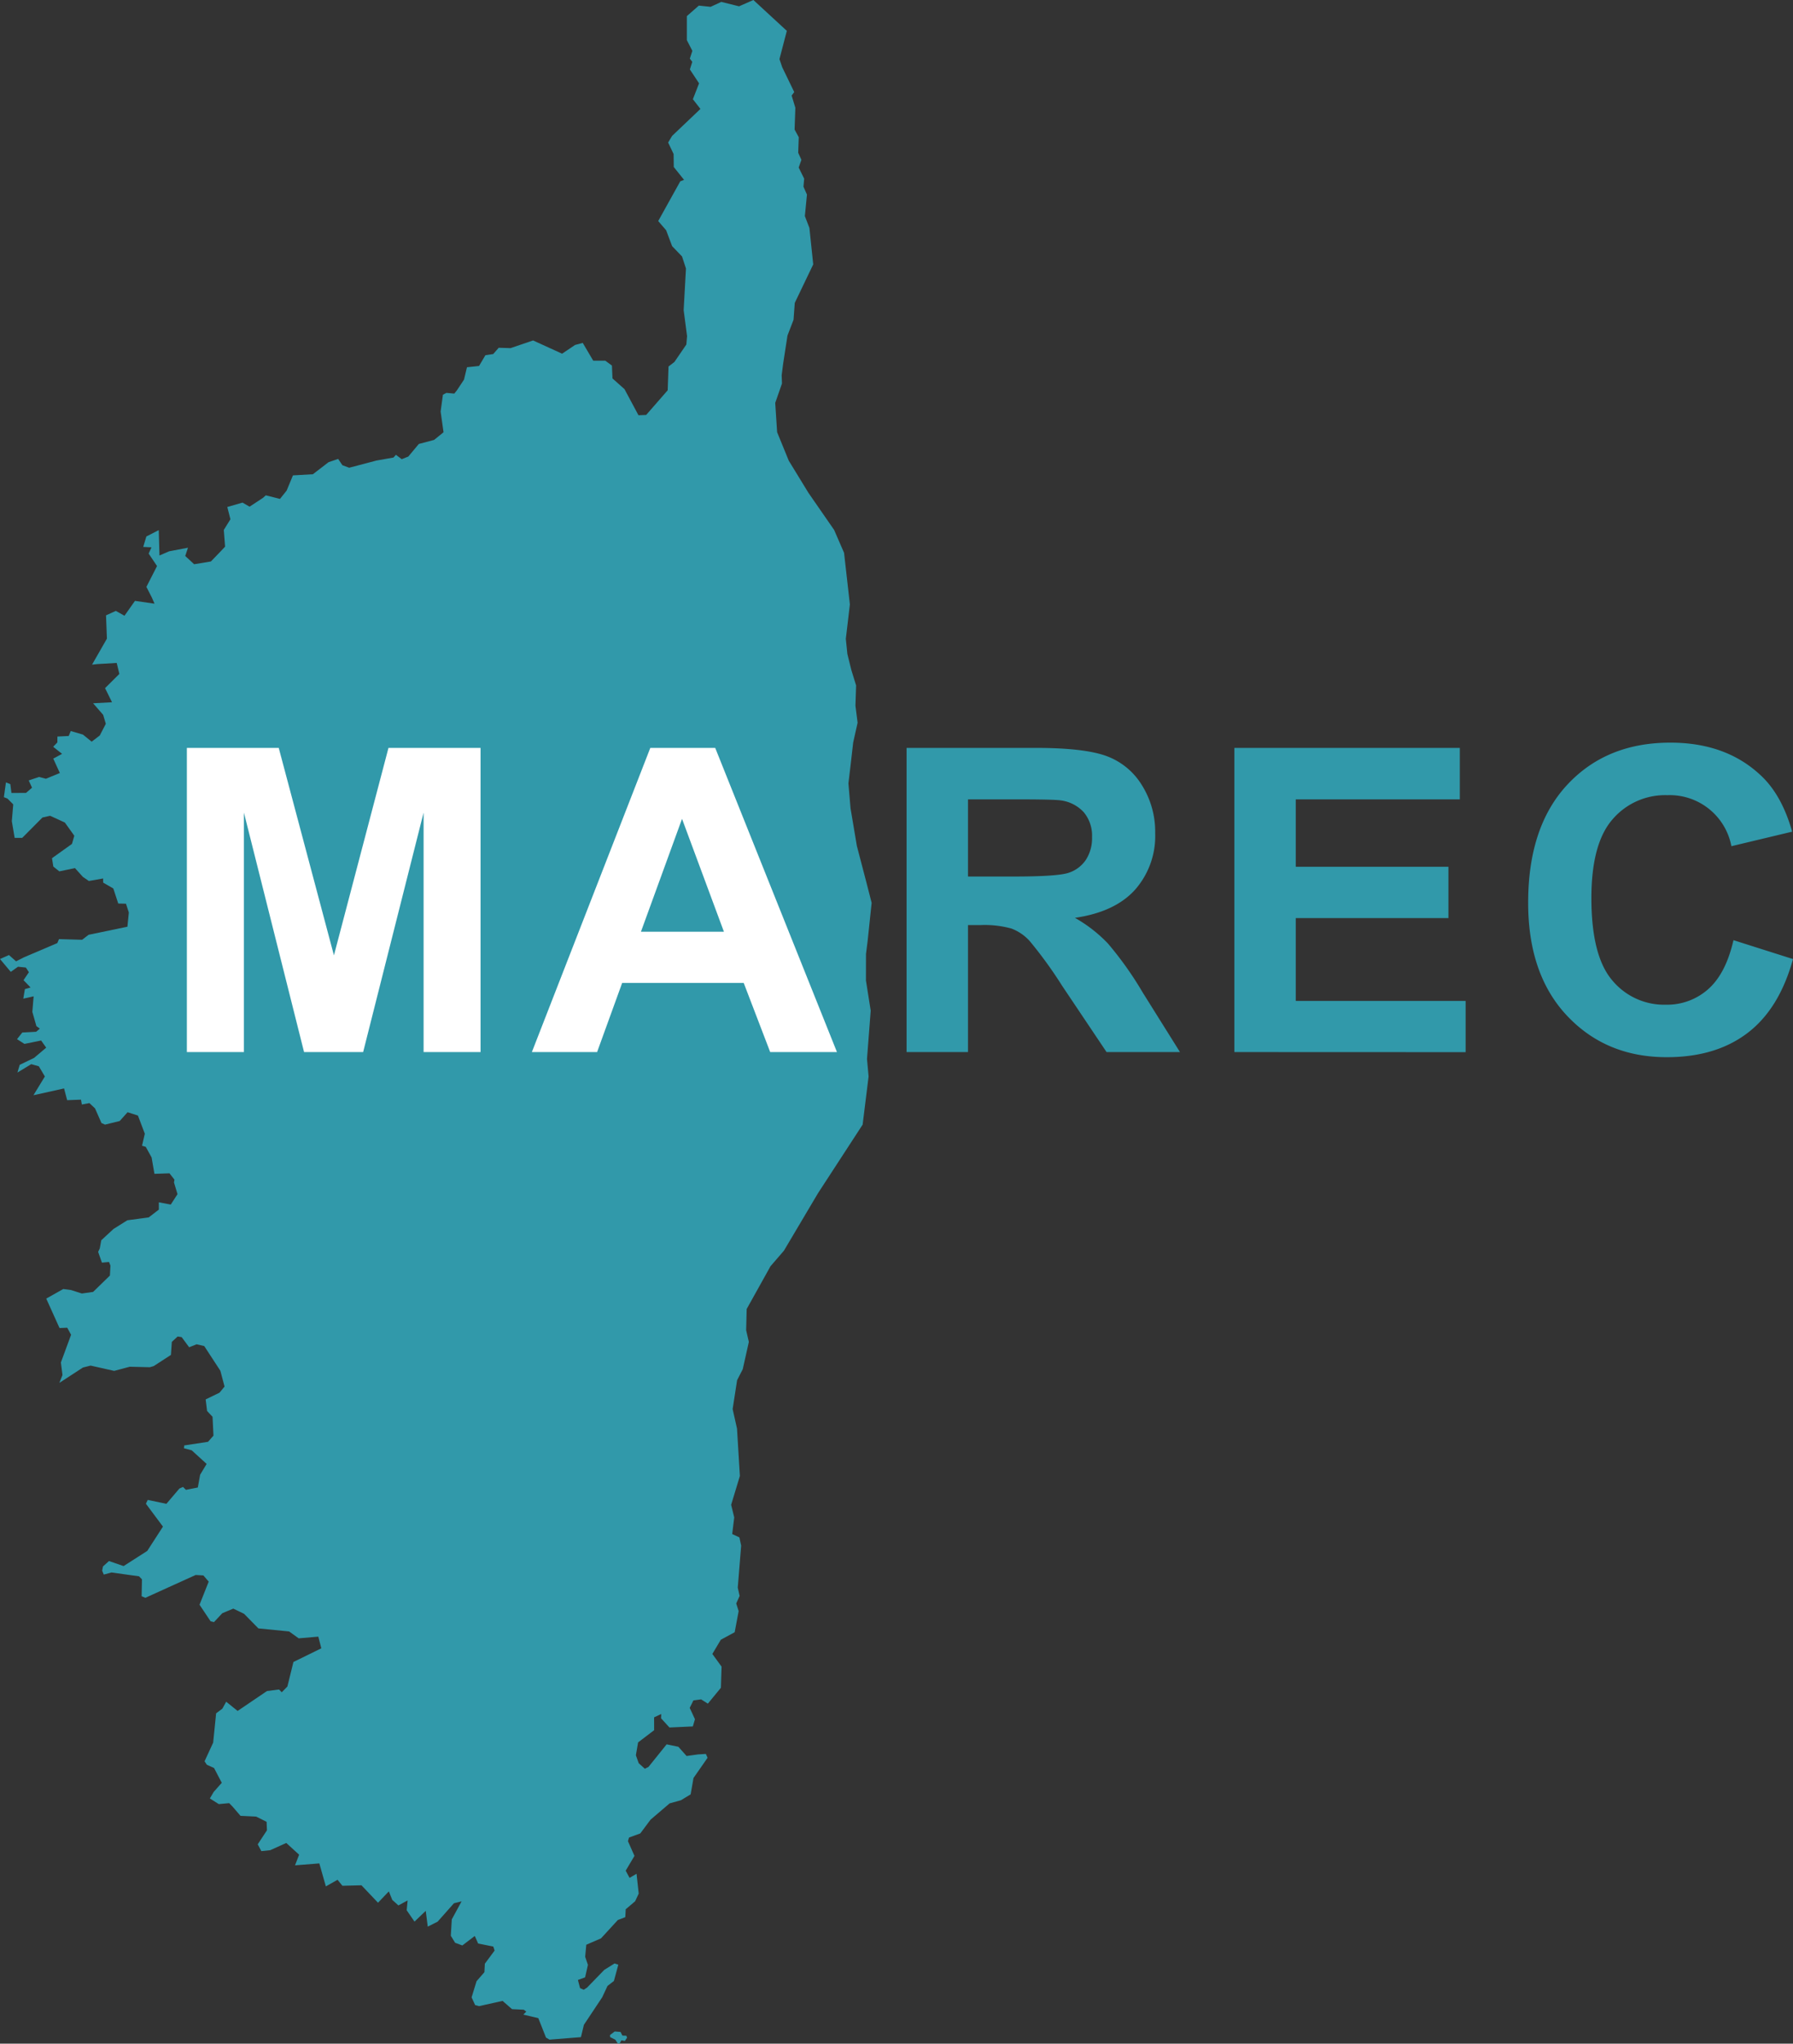
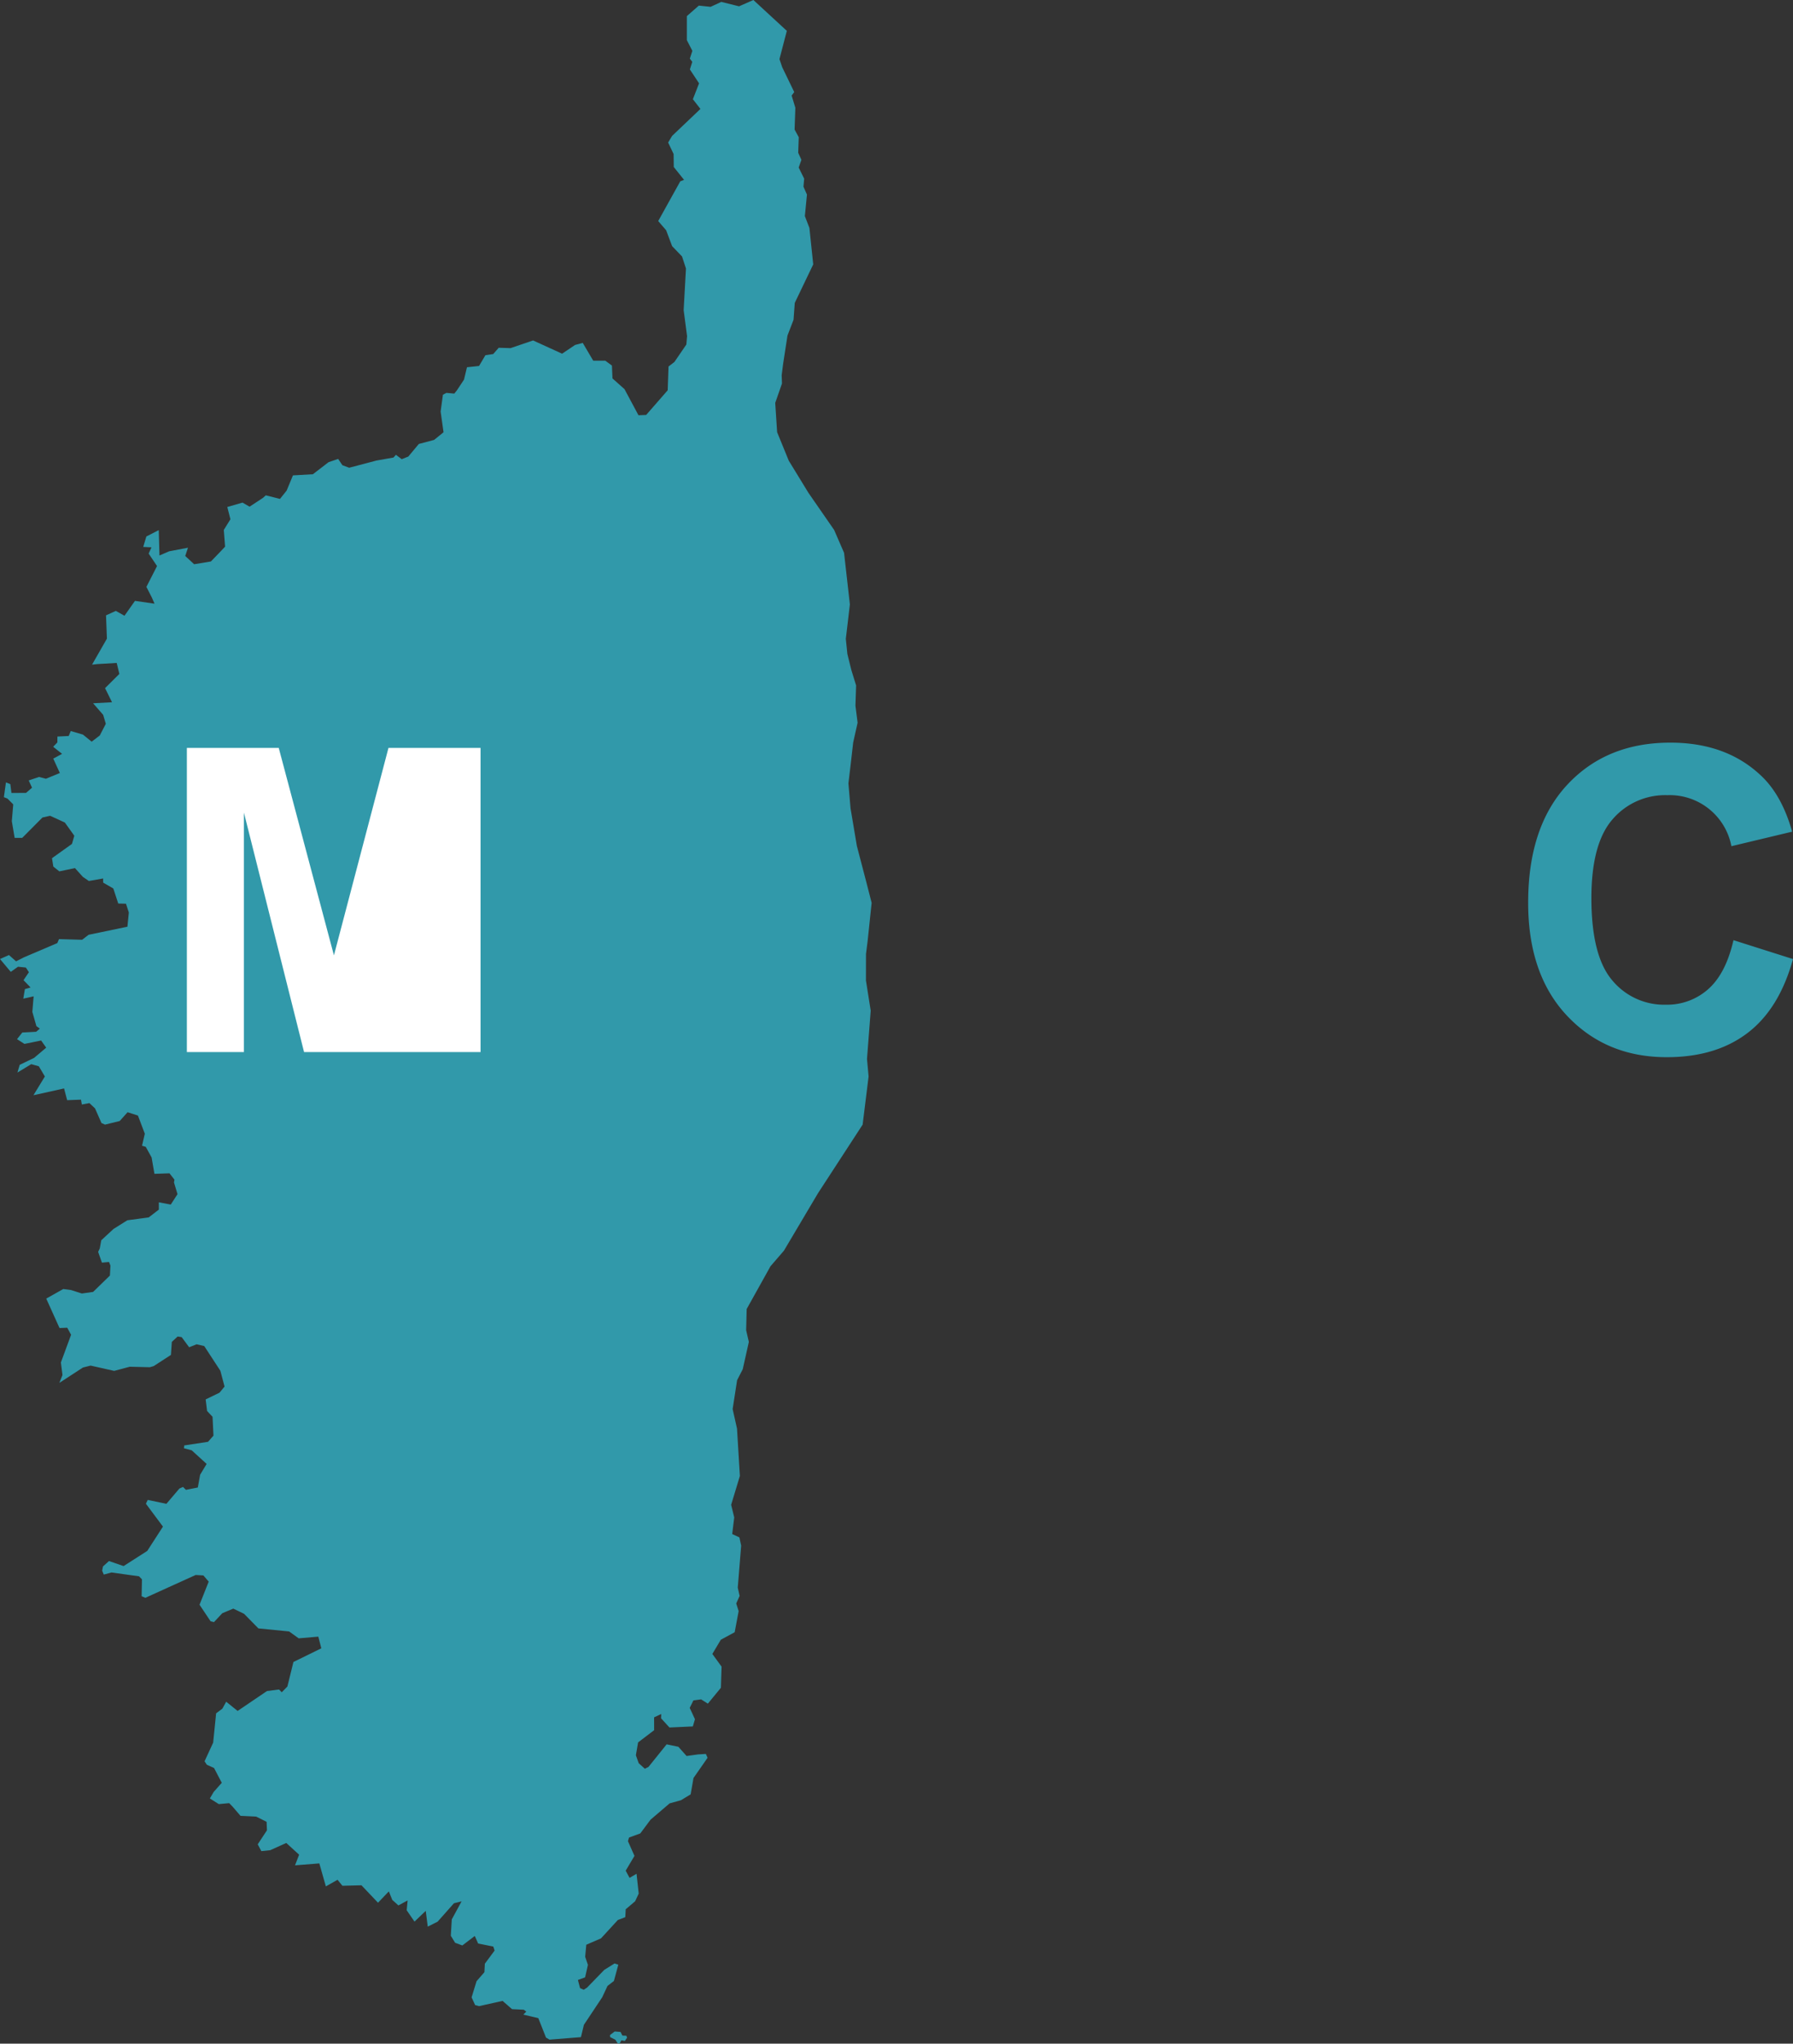
<svg xmlns="http://www.w3.org/2000/svg" viewBox="0 0 406.35 463">
  <rect x="0" y="0" width="406.35" height="463" fill="#333333" stroke="none" />
  <g id="Calque_2" data-name="Calque 2">
    <g id="Calque_1-2" data-name="Calque 1">
      <g id="Corse">
        <polygon id="svg_15" data-name="svg 15" points="196.25 222.13 196.26 216.13 196.64 213.13 197.54 204.54 196.35 199.9 194.19 191.64 193.78 189.2 192.76 183.14 192.28 177.48 192.78 173.27 193.36 168.21 194.36 163.73 193.87 159.89 194.02 155.29 192.94 151.79 192.04 148.16 191.69 144.73 192.61 136.94 191.29 125.24 189.04 120.06 183.21 111.64 178.76 104.37 176.12 97.91 175.69 91.28 177.22 86.89 177.15 85.02 177.49 82.36 178.47 76.01 179.84 72.45 180.12 68.62 184.3 59.9 183.44 51.65 182.41 48.96 182.88 44.08 182.09 42.3 182.25 40.48 181.01 37.96 181.62 36.21 180.9 34.61 181.02 31.08 180.08 29.35 180.25 24.42 179.41 21.64 180 20.86 177.28 15.24 176.65 13.39 178.32 6.99 170.74 0 167.49 1.43 163.47 0.43 161.04 1.55 158.38 1.27 155.66 3.65 155.66 9.09 156.91 11.52 156.34 13.28 156.89 14.01 156.35 15.74 158.43 18.88 157.03 22.48 158.74 24.68 152.33 30.78 151.42 32.29 152.66 34.89 152.7 37.84 155.03 40.75 154.17 41.08 149.17 50.08 150.97 52.17 152.32 55.76 154.57 58.1 155.46 60.83 154.94 70.26 155.71 76.15 155.55 78.05 152.84 82.01 151.51 83.03 151.32 88.42 146.44 94.01 144.7 94.08 141.53 88.16 138.81 85.74 138.68 82.82 137.17 81.71 134.44 81.71 132.07 77.69 130.33 78.15 127.39 80.13 120.81 77.13 115.71 78.87 113.02 78.79 111.78 80.21 110.01 80.47 108.57 82.91 105.83 83.2 105.16 86 103.56 88.42 102.96 89.17 101.17 89.01 100.38 89.43 99.86 93.23 100.52 97.93 98.39 99.66 94.92 100.58 92.53 103.44 91.04 104.03 89.73 103.04 89.17 103.66 85.31 104.34 79.13 105.97 77.59 105.39 76.64 103.97 74.46 104.71 70.91 107.44 66.39 107.7 64.96 111.15 63.45 113.03 60.24 112.22 59.59 112.8 56.56 114.79 54.96 113.87 51.51 114.86 52.22 117.64 50.72 120.06 51.01 123.85 49.72 125.21 47.8 127.2 44 127.83 41.98 125.96 42.6 124.09 38.33 124.9 36.14 125.85 35.98 120.1 33.17 121.54 32.46 123.91 34.33 124 33.69 125.42 35.59 128.24 33.18 132.96 34.41 135.37 35.02 136.77 30.59 136.13 28.21 139.5 26.25 138.4 24.03 139.41 24.23 144.69 20.86 150.58 22.06 150.45 26.45 150.19 27.05 152.68 23.81 155.9 25.39 159.1 21.1 159.33 23.38 161.95 23.98 163.98 22.61 166.63 20.77 168.03 18.79 166.42 16.04 165.62 15.57 166.74 13.01 166.87 13 168.2 12.05 169.19 14.07 170.79 12.07 171.86 13.56 175.13 10.4 176.43 8.85 176.02 6.51 176.81 7.26 178.46 5.89 179.64 2.59 179.65 2.34 177.65 1.35 177.25 0.88 180.6 1.7 180.93 3 182.24 2.68 186.05 3.32 189.82 5.03 189.83 9.62 185.21 11.36 184.82 14.7 186.35 16.84 189.34 16.31 191.19 11.78 194.43 12.09 196.33 13.44 197.41 16.99 196.67 18.79 198.67 20.14 199.59 23.37 199.02 23.38 199.96 25.68 201.29 26.8 204.7 28.55 204.74 29.2 206.73 28.88 209.95 20.08 211.78 18.61 212.91 13.37 212.76 12.99 213.66 5.44 216.88 3.64 217.79 2.03 216.37 0 217.27 2.44 220.18 4.08 219.02 5.86 219.2 6.55 220.26 5.33 222.06 6.93 223.72 5.64 224.09 5.28 226.25 7.62 225.72 7.33 229.25 8.25 232.47 9.03 233.04 8.19 233.75 5.05 233.92 3.86 235.43 5.54 236.5 9.32 235.73 10.47 237.35 7.71 239.68 4.47 241.24 3.95 242.99 7.08 241.09 8.8 241.57 10.17 243.88 7.58 248.13 14.52 246.59 15.22 249.25 18.35 249.13 18.55 250.23 20.26 249.91 21.53 251.1 23 254.43 23.8 254.79 27.13 253.97 28.91 251.98 31.26 252.73 32.82 256.85 32.19 259.58 33.03 259.82 34.36 262.23 35 265.94 38.41 265.82 39.54 267.26 39.43 267.89 40.23 270.54 38.7 272.9 36 272.39 36 274.04 33.7 275.81 28.86 276.46 25.72 278.43 22.95 280.99 22.61 282.84 22.24 283.62 23.1 286.06 24.71 285.91 25.03 286.73 24.91 288.98 21.1 292.69 18.55 293.05 16.09 292.26 14.34 292.03 10.48 294.2 13.49 300.87 15.24 300.8 16.11 302.4 13.8 308.67 14.16 311.52 13.45 313.3 18.79 309.82 20.53 309.38 25.88 310.58 29.41 309.64 33.96 309.75 34.84 309.49 38.74 306.96 38.94 304.01 40.26 302.79 41.17 302.93 42.87 305.23 44.55 304.55 46.29 304.96 49.94 310.55 50.89 314.13 49.75 315.52 46.61 317.04 46.93 319.66 48.17 320.98 48.38 325.25 47.14 326.65 41.75 327.47 41.69 328.11 43.45 328.58 46.83 331.66 45.36 334.1 44.83 337 42.13 337.53 41.48 336.87 40.65 337.24 37.71 340.7 33.48 339.81 33.07 340.68 36.93 345.86 33.37 351.37 28.01 354.8 24.7 353.66 23.34 354.88 23.15 355.84 23.52 356.73 25.27 356.25 31.51 357.12 32.17 357.8 32.1 361.64 32.94 361.99 44.34 356.82 46.09 356.92 47.3 358.32 45.22 363.56 47.72 367.3 48.49 367.5 50.38 365.48 52.87 364.44 55.31 365.61 58.56 368.92 65.52 369.61 67.69 371.17 72.14 370.79 72.82 373.43 66.5 376.53 65.13 382.09 63.85 383.39 63.24 382.76 60.51 383.11 53.85 387.62 51.26 385.53 50.4 387.1 48.98 388.16 48.31 394.8 46.36 399.03 46.88 399.81 48.51 400.55 50.26 403.9 48.42 405.98 47.56 407.45 49.59 408.73 51.94 408.51 52.72 409.31 54.51 411.39 58.06 411.56 60.42 412.74 60.5 414.66 58.41 417.84 59.23 419.38 61.24 419.17 64.88 417.53 67.79 420.19 66.86 422.6 72.37 422.16 73.85 427.37 76.5 425.87 77.6 427.23 81.92 427.12 85.67 431.07 88.12 428.5 88.9 430.43 90.29 431.68 92.38 430.55 92.17 432.78 93.94 435.35 96.49 432.91 96.94 436.49 99.18 435.36 102.88 431.19 104.61 430.76 102.39 434.84 102.17 438.55 103.14 440.14 104.78 440.75 107.6 438.6 108.36 440.31 111.8 441 112.09 441.91 109.88 444.89 109.78 446.81 108 448.85 106.88 452.51 107.68 454.26 108.56 454.5 113.9 453.31 116.04 455.18 118.7 455.31 119.27 455.73 118.61 456.42 122 457.22 123.74 461.62 124.53 462.09 131.66 461.52 132.33 458.73 136.48 452.49 137.68 449.92 139.13 448.8 140.13 445.11 139.28 444.83 136.95 446.28 133.06 450.29 132.29 450.79 131.46 450.42 130.97 448.57 132.6 447.98 133.24 445.15 132.62 443.32 132.87 440.59 136.21 439.14 140.03 434.98 141.71 434.34 141.81 432.55 143.94 430.74 144.75 429 144.26 424.51 142.68 425.44 141.8 423.81 143.79 420.46 142.31 417.12 142.56 416.3 145.11 415.37 147.43 412.26 151.76 408.56 154.32 407.85 156.52 406.52 157.17 402.81 160.36 398.23 159.97 397.36 158.2 397.47 155.6 397.83 153.74 395.74 151.08 395.19 146.96 400.31 146.14 400.72 144.75 399.46 144.11 397.66 144.61 394.75 148.25 391.98 148.24 389.07 149.86 388.31 149.82 389.29 151.72 391.37 157.02 391.13 157.5 389.5 156.31 386.93 157.15 385.23 158.9 385 160.42 385.97 163.38 382.37 163.53 377.58 161.44 374.71 163.36 371.49 166.5 369.79 167.4 365.01 166.85 363.27 167.62 361.56 167.2 359.69 167.97 350.17 167.57 348.3 165.94 347.54 166.4 343.78 165.7 340.92 167.68 334.39 167.03 323.66 166.04 319.23 167.05 312.69 168.33 310.2 169.71 304.02 169.1 301.36 169.22 296.56 174.31 287.43 174.61 286.88 177.66 283.35 185.37 270.35 195.5 254.79 196.85 243.88 196.49 239.91 197.33 228.97 196.25 222.13" style="fill:#3199aa" />
        <polygon id="svg_16" data-name="svg 16" points="141.06 461.17 140.63 460.34 139.31 460.24 138.24 461.05 138.27 461.51 139.47 462.12 139.97 462.91 140.41 463 140.82 462.24 141.62 462.38 142.12 461.63 141.94 461.2 141.06 461.17" style="fill:#3199aa" />
      </g>
-       <path d="M42.35,238.35V169.44H63.17l12.51,47,12.36-47h20.87v68.91H96V184.1L82.3,238.35H68.91L55.28,184.1v54.25Z" style="fill:#fff" />
-       <path d="M189.68,238.35H174.55l-6-15.66H141l-5.68,15.66H120.54l26.84-68.91h14.71Zm-25.62-27.27-9.49-25.57-9.31,25.57Z" style="fill:#fff" />
-       <path d="M205.46,238.35V169.44h29.29q11,0,16.05,1.86a15.77,15.77,0,0,1,8,6.6,19.82,19.82,0,0,1,3,10.86,18.4,18.4,0,0,1-4.56,12.81q-4.56,5.06-13.63,6.37a32.3,32.3,0,0,1,7.45,5.78A78.65,78.65,0,0,1,259,224.9l8.42,13.45H250.78l-10.06-15a96.46,96.46,0,0,0-7.34-10.13,10.59,10.59,0,0,0-4.18-2.86,22.8,22.8,0,0,0-7-.78h-2.82v28.77Zm13.92-39.77h10.29q10,0,12.5-.84a7.51,7.51,0,0,0,3.91-2.92,9,9,0,0,0,1.41-5.17,8.27,8.27,0,0,0-1.86-5.62,8.59,8.59,0,0,0-5.24-2.7c-1.13-.16-4.51-.23-10.15-.23H219.38Z" style="fill:#3199aa" />
-       <path d="M279.75,238.35V169.44h51.09V181.1H293.66v15.27h34.6V208h-34.6v18.76h38.5v11.61Z" style="fill:#3199aa" />
+       <path d="M42.35,238.35V169.44H63.17l12.51,47,12.36-47h20.87v68.91H96L82.3,238.35H68.91L55.28,184.1v54.25Z" style="fill:#fff" />
      <path d="M392.86,213l13.49,4.28q-3.11,11.28-10.32,16.76t-18.3,5.47q-13.73,0-22.57-9.37t-8.83-25.65q0-17.19,8.88-26.72t23.36-9.52q12.65,0,20.54,7.48,4.71,4.41,7.05,12.69l-13.77,3.29a14.23,14.23,0,0,0-14.52-11.56,15.68,15.68,0,0,0-12.44,5.5q-4.77,5.49-4.77,17.81,0,13.07,4.7,18.61a15.27,15.27,0,0,0,12.22,5.55,14,14,0,0,0,9.55-3.52C389.79,221.75,391.7,218.06,392.86,213Z" style="fill:#3199aa" />
    </g>
  </g>
</svg>